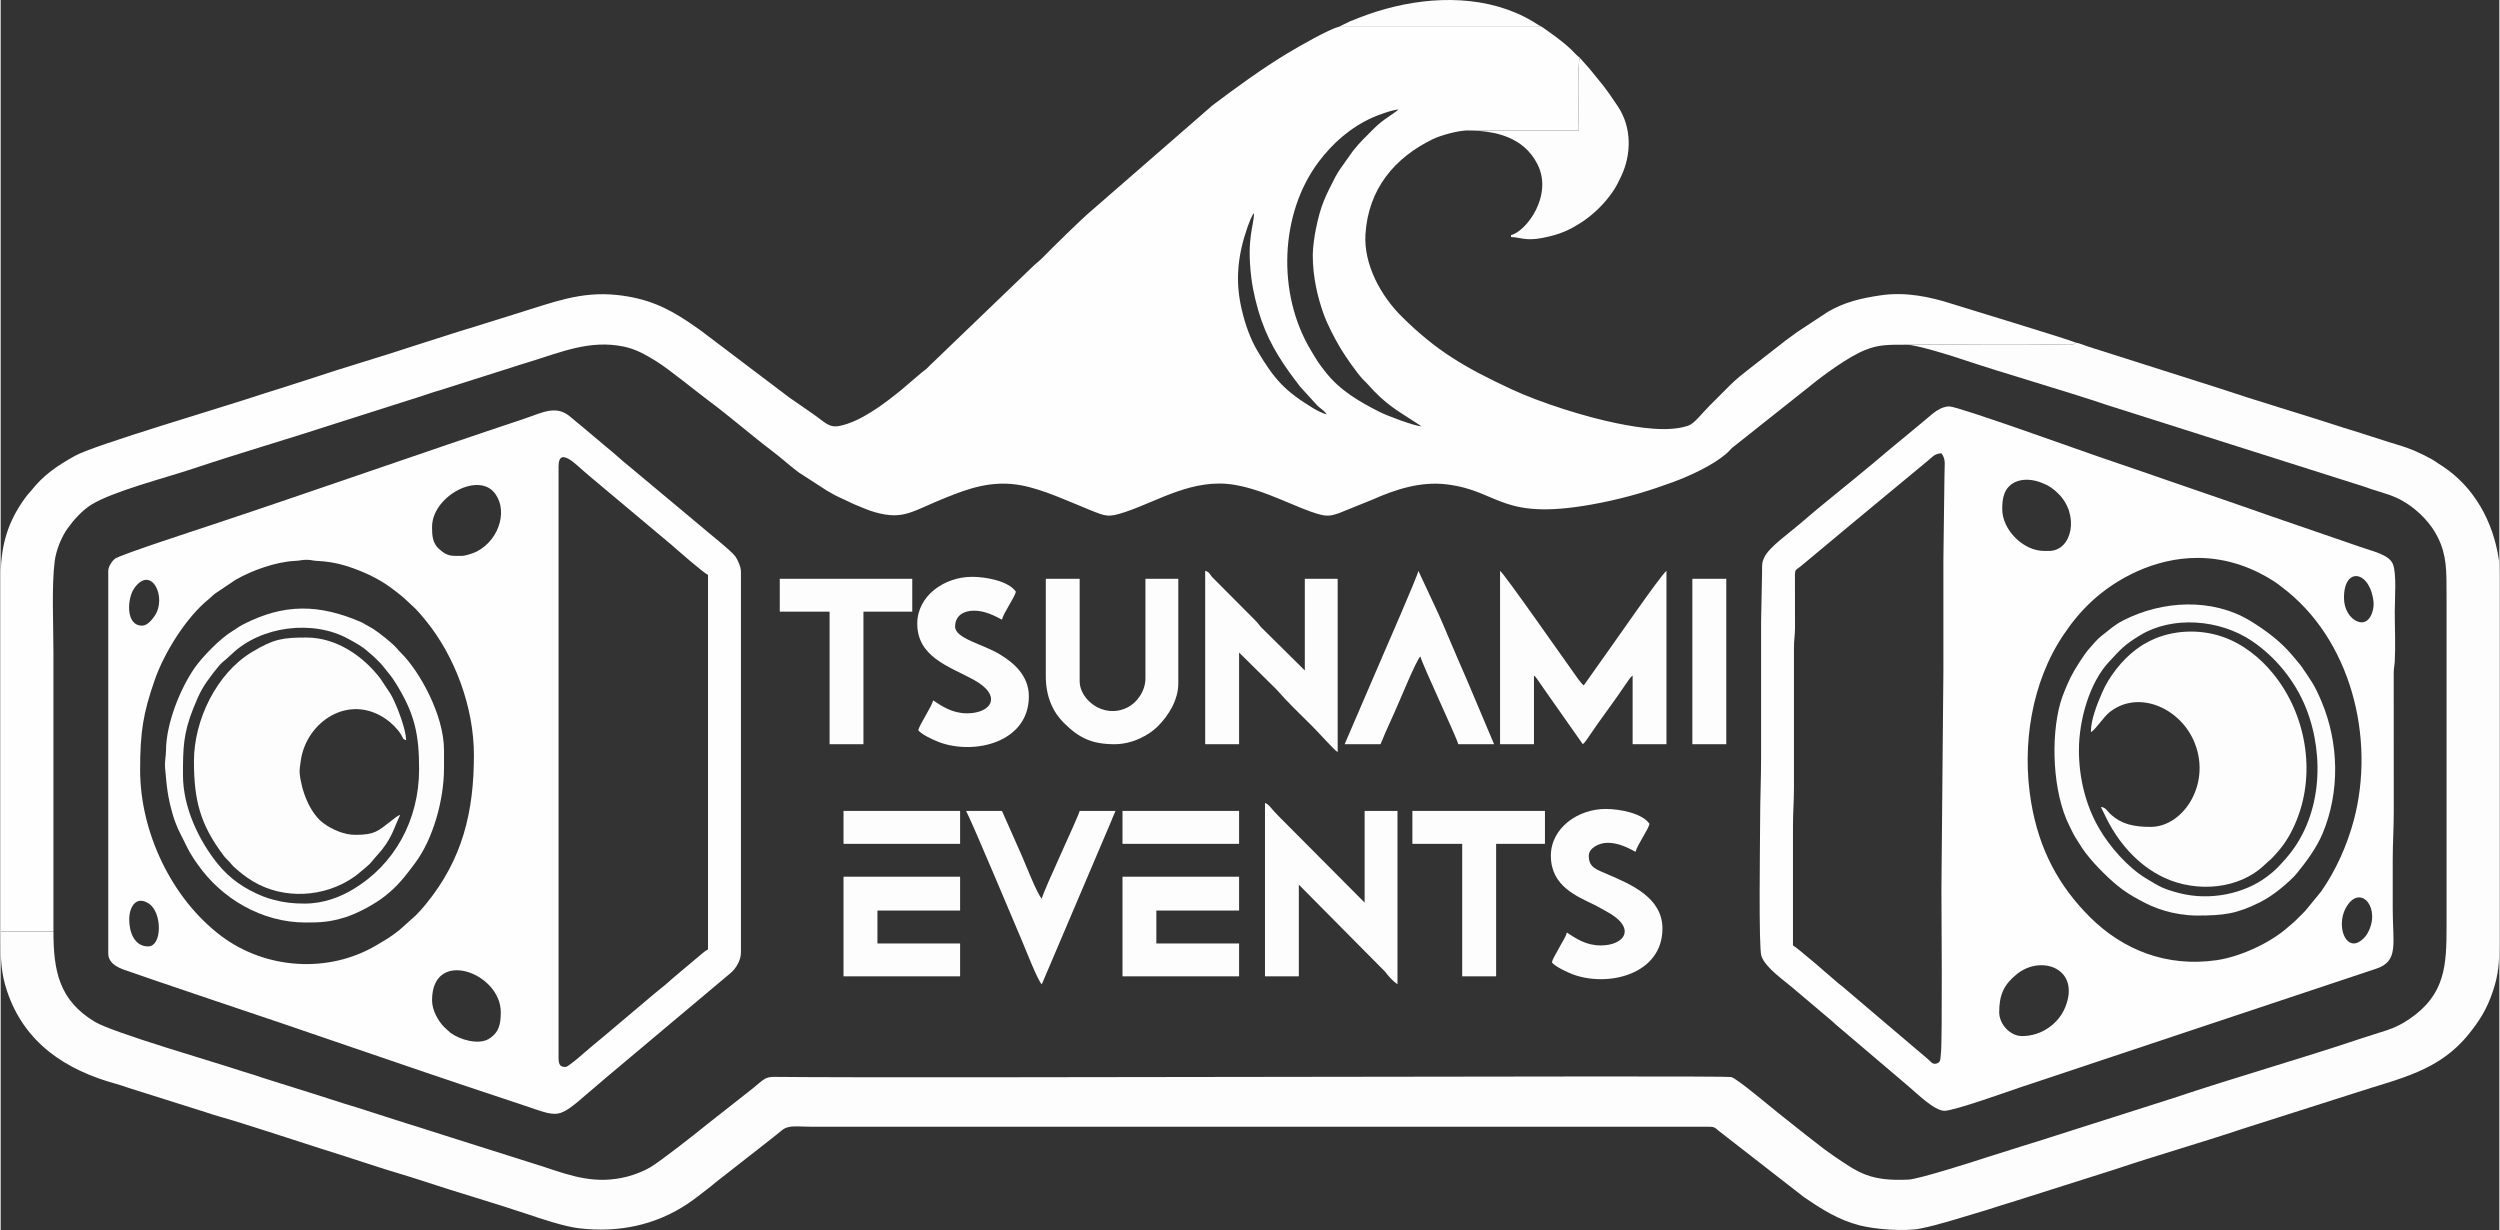
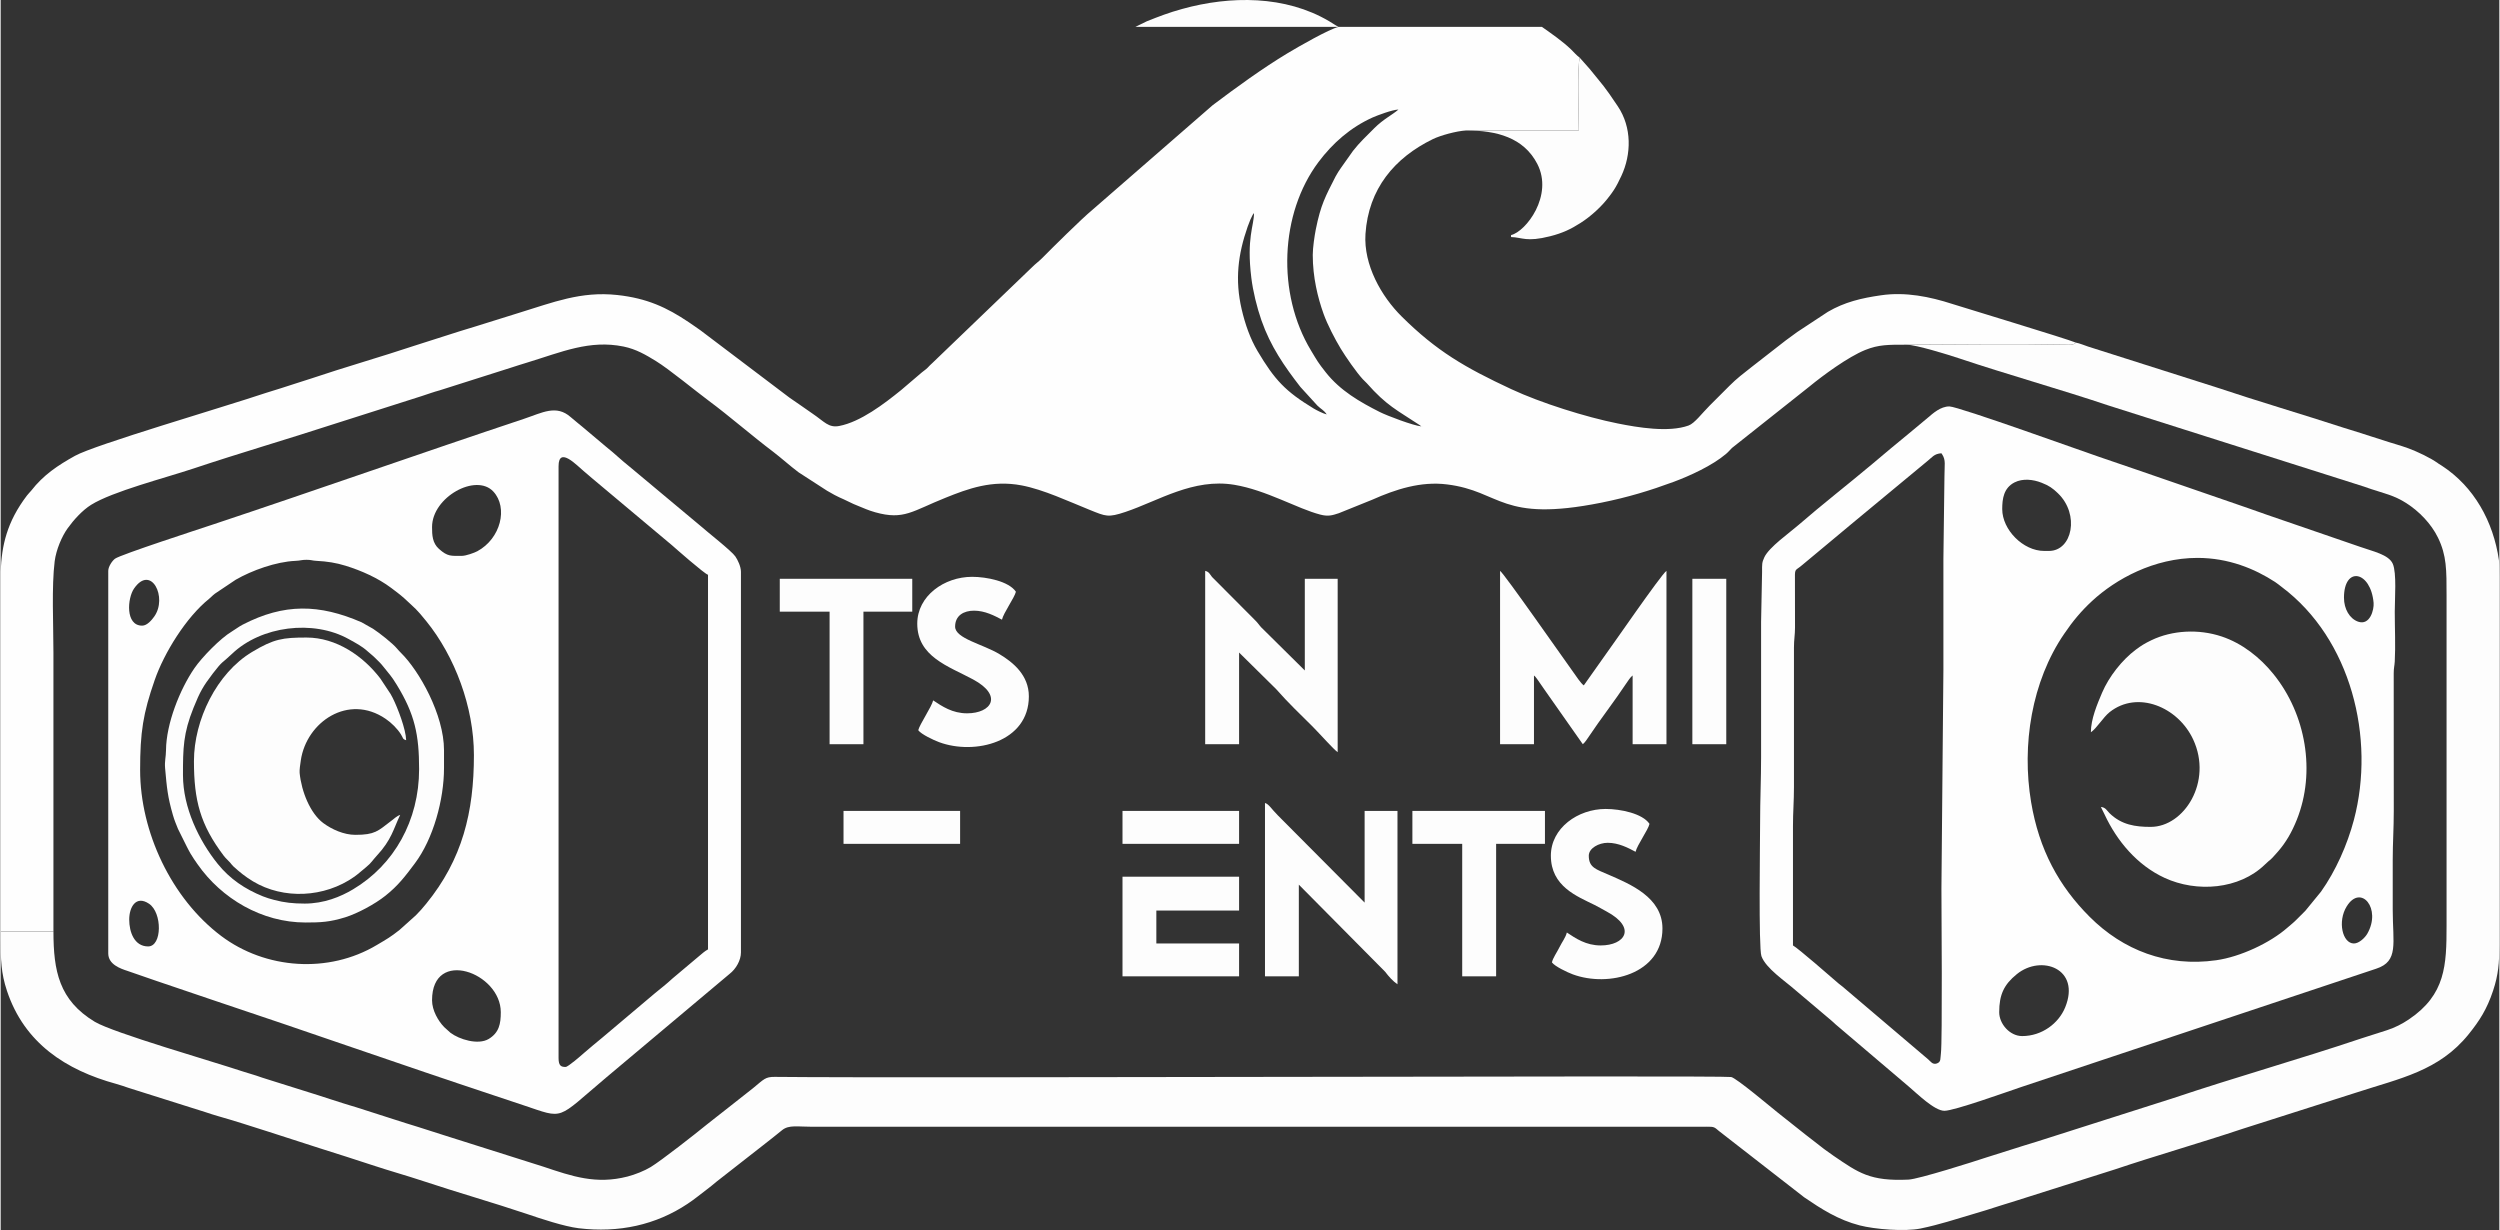
<svg xmlns="http://www.w3.org/2000/svg" xml:space="preserve" width="1626px" height="800px" version="1.1" style="shape-rendering:geometricPrecision; text-rendering:geometricPrecision; image-rendering:optimizeQuality; fill-rule:evenodd; clip-rule:evenodd" viewBox="0 0 380.2 187.16">
  <rect x="0" y="0" width="380.2" height="187.16" fill="#333333" stroke="none" />
  <defs>
    <style type="text/css">
   
    .fil1 {fill:#FDFDFD}
    .fil0 {fill:#FEFEFE}
   
  </style>
  </defs>
  <g id="Ebene_x0020_1">
    <g id="_1712448622864">
      <path class="fil0" d="M216.33 64.88c0.01,-0.02 0.04,0.02 0.04,0.04l-0.04 -0.04zm-216.33 28.84l0 -6.74c0.16,-3.96 0.93,-7.54 4,-11.58 0.25,-0.33 0.37,-0.4 0.64,-0.73 1.87,-2.41 4.08,-3.87 6.67,-5.31 3.03,-1.69 22.49,-7.37 29.07,-9.58 0.83,-0.28 1.49,-0.44 2.31,-0.72 1.53,-0.51 3.03,-0.96 4.48,-1.44 5.04,-1.7 10.77,-3.34 15.87,-5.04l6.67 -2.13c0.72,-0.24 1.61,-0.48 2.32,-0.71l6.82 -2.13c5.19,-1.59 9.43,-3.32 14.97,-2.72 4.54,0.49 7.56,1.91 10.87,4.13 0.68,0.45 1.13,0.79 1.79,1.24l13.55 10.25c1.22,0.81 2.28,1.6 3.49,2.42 1.82,1.23 2.44,2.2 4.07,1.89 3.25,-0.62 6.84,-3.37 9.41,-5.45l3.19 -2.72c0.35,-0.3 0.48,-0.33 0.84,-0.68 0.28,-0.28 0.45,-0.49 0.76,-0.75l15.15 -14.56c0.58,-0.58 1.04,-0.88 1.59,-1.44 1.55,-1.57 5.96,-5.94 7.58,-7.28l18.32 -15.94c3.56,-2.68 7.54,-5.58 11.37,-7.89 1.66,-1 6.33,-3.68 7.79,-4.02l30.93 0c1.47,1.04 3.12,2.17 4.44,3.44 0.49,0.47 0.72,0.8 1.32,1.26 -0.4,1.08 -0.15,9.11 -0.15,11.06l-17.13 0c-1.53,0.09 -3.91,0.76 -5.06,1.31 -5.85,2.85 -9.82,7.57 -10.27,14.45 -0.3,4.7 2.41,9.48 5.51,12.55 5.3,5.25 9.59,7.75 16.69,11.06 4.48,2.09 11.39,4.26 16.16,5.21 3.07,0.62 7.78,1.41 10.8,0.32 0.92,-0.33 2.03,-1.85 3.2,-3.02 1.04,-1.05 1.98,-1.98 3.03,-3.03 1.07,-1.08 2.15,-1.9 3.36,-2.85l5.2 -4.05c0.62,-0.47 1.13,-0.82 1.75,-1.28l4.66 -3.07c2.56,-1.49 5.1,-2.09 8.1,-2.52 3.72,-0.54 7.43,0.22 10.83,1.32 2.09,0.67 17.3,5.26 18.82,5.89 -0.46,0.42 -1.01,0.32 -1.67,0.31 -7.55,-0.14 -16.56,-0.03 -24.11,0 -2.78,0 -4.24,-0.02 -6.3,0.81 -2.59,1.05 -6.38,3.83 -8.52,5.59l-11.75 9.32c-0.33,0.33 -0.55,0.61 -0.91,0.91 -2.09,1.77 -5.47,3.32 -8.01,4.26 -3.52,1.3 -6.89,2.33 -10.96,3.15 -15.39,3.08 -15.16,-1.75 -23.47,-2.78 -4.01,-0.5 -7.83,0.75 -11.38,2.33l-5.08 2.05c-1,0.33 -1.63,0.53 -2.84,0.21 -3.52,-0.92 -8.2,-3.72 -13.06,-4.53 -6.26,-1.04 -11.52,2.43 -16.58,4.13 -2.64,0.88 -2.96,0.68 -5.42,-0.31 -3.21,-1.29 -7.05,-3.1 -10.37,-3.73 -4.53,-0.86 -8.19,0.52 -11.55,1.87 -5.09,2.03 -6.35,3.45 -10.73,2.22 -1.12,-0.32 -1.65,-0.59 -2.65,-0.99 -0.54,-0.21 -0.81,-0.34 -1.26,-0.56 -1.48,-0.74 -1.5,-0.6 -3.42,-1.73l-4.33 -2.8c-0.37,-0.29 -0.64,-0.51 -1.02,-0.8l-1.91 -1.58c-0.39,-0.31 -0.53,-0.44 -0.93,-0.74 -3.21,-2.42 -6.74,-5.5 -9.81,-7.77 -2.05,-1.52 -6,-4.79 -8.05,-6.05 -1.49,-0.91 -2.97,-1.8 -4.92,-2.2 -5.17,-1.05 -9.41,0.84 -14.59,2.42 -0.89,0.28 -1.74,0.53 -2.66,0.84l-10.7 3.4c-1.02,0.28 -1.76,0.56 -2.75,0.88l-13.34 4.25c-7.02,2.29 -14.47,4.46 -21.41,6.78 -4.32,1.44 -12.27,3.47 -15.56,5.52 -1.34,0.84 -2.65,2.29 -3.56,3.56 -0.89,1.23 -1.75,3.26 -1.98,5.02 -0.48,3.85 -0.19,9.65 -0.19,13.89l0 42.44 -8.03 0c0,-15.96 0,-31.93 0,-47.9l0 -0.11zm201.78 -30.66zm0 0zm0 0c-0.58,-0.14 -1.54,-0.63 -1.99,-0.9 -4.31,-2.61 -5.94,-4.36 -8.54,-8.74 -1.12,-1.89 -1.89,-4.09 -2.42,-6.37 -1.04,-4.49 -0.56,-8.33 0.91,-12.55 0.17,-0.47 0.23,-0.63 0.42,-1.09l0.3 -0.62c0.01,-0.03 0.04,-0.07 0.05,-0.1 0.19,-0.28 0.07,-0.1 0.2,-0.26 0,1.93 -1.15,3.77 -0.41,9.82 0.25,2.06 0.84,4.48 1.54,6.49 1.38,3.95 3.49,7 5.93,10.14l2.6 2.85c0.57,0.55 0.95,0.65 1.41,1.33zm-11.07 -30.63l0.08 -0.32 -0.08 0.32zm8.94 6.37c0,3.39 0.76,6.49 1.65,8.97 0.58,1.62 1.72,3.81 2.6,5.27 0.75,1.24 2.4,3.63 3.37,4.67 0.22,0.24 0.39,0.37 0.61,0.61 3.02,3.42 4.59,4.08 7.94,6.3l0.36 0.26c-1.19,-0.1 -5.19,-1.61 -6.32,-2.18 -3.07,-1.55 -6.02,-3.25 -8.22,-6.03 -1.23,-1.56 -1.25,-1.67 -2.26,-3.34 -5.23,-8.66 -4.72,-20.85 1.14,-28.67 2.18,-2.91 4.9,-5.28 8.23,-6.78 0.72,-0.32 3.03,-1.19 3.94,-1.21 -0.93,0.81 -2.29,1.45 -3.68,2.84 -1.11,1.12 -2.27,2.2 -3.23,3.44l-1.82 2.57c-0.33,0.5 -0.56,0.8 -0.82,1.3 -1.58,3.09 -2.27,4.34 -3.02,8.05 -0.2,0.99 -0.47,2.83 -0.47,3.93zm13.19 -22.28l0.05 0.04c-0.01,0 -0.06,-0.03 -0.05,-0.04z" />
      <path class="fil1" d="M290 52.45c1.42,0 6.4,1.54 7.95,2.06 7.3,2.45 15.4,4.71 22.81,7.2l38.09 12.09c0.62,0.19 1.24,0.41 1.82,0.61 1.95,0.66 3.51,0.94 5.41,2.17 1.92,1.23 3.75,3.11 4.78,5.22 1.33,2.73 1.31,4.91 1.31,8.85l0 50.18c0,6.03 -0.14,10.51 -5.73,14.28 -1.03,0.69 -2.06,1.23 -3.34,1.65 -1.26,0.42 -2.56,0.8 -3.91,1.25 -9.21,3.1 -19.25,5.94 -28.54,9.06l-20.92 6.67c-0.56,0.19 -1.29,0.38 -1.86,0.57l-5.76 1.82c-1.86,0.62 -10.24,3.28 -11.8,3.36 -5.88,0.28 -7.62,-1.04 -11.4,-3.61 -0.97,-0.66 -1.97,-1.41 -2.87,-2.14 -0.48,-0.38 -0.89,-0.68 -1.37,-1.06l-4.31 -3.42c-0.89,-0.7 -6.27,-5.25 -7.05,-5.38 -1.66,-0.27 -124.07,0.21 -145.52,-0.02 -1.45,-0.01 -1.63,0.34 -3.3,1.71l-4.24 3.34c-0.96,0.78 -1.85,1.42 -2.8,2.2 -1.66,1.36 -6.91,5.48 -8.54,6.47 -0.96,0.58 -2.38,1.15 -3.55,1.45 -4.76,1.22 -8.38,-0.03 -12.76,-1.5l-15.2 -4.81c-1.31,-0.44 -2.48,-0.77 -3.79,-1.21 -0.71,-0.24 -1.25,-0.37 -1.97,-0.61l-7.58 -2.43c-0.72,-0.23 -1.26,-0.36 -1.97,-0.6 -1.31,-0.44 -2.48,-0.77 -3.79,-1.22l-7.61 -2.39c-0.69,-0.2 -1.15,-0.38 -1.82,-0.6 -0.72,-0.24 -1.26,-0.37 -1.98,-0.61 -4.36,-1.46 -19.8,-5.9 -22.58,-7.58 -5.43,-3.28 -6.28,-7.74 -6.28,-13.74l-8.03 0 0 0.37 0 0.69c0,3.26 0.05,5.25 0.96,7.99 2.65,7.95 8.96,12.05 16.63,14.15 0.64,0.18 1.25,0.39 1.83,0.59l11.75 3.71c0.74,0.25 1.18,0.39 1.97,0.62 4.14,1.17 11.2,3.54 15.66,4.95 2.52,0.8 5.1,1.61 7.69,2.47 2.68,0.89 5.16,1.57 7.85,2.46 5.18,1.72 10.62,3.27 15.65,4.96 2.17,0.74 5.75,1.93 7.96,2.2 6.13,0.74 11.76,-0.51 16.56,-3.71 1.11,-0.73 1.93,-1.44 2.95,-2.2 0.52,-0.38 0.92,-0.73 1.43,-1.15l7.15 -5.59c1.02,-0.8 1.87,-1.46 2.87,-2.28 1.03,-0.83 2.34,-0.51 4.64,-0.51l133.41 0c0.86,0 1.72,0 2.58,-0.01 1.25,-0.01 1.21,0.07 1.92,0.66l12.96 10.08c2.6,1.77 5.18,3.44 8.46,4.28 2.25,0.58 6.82,0.97 9.26,0.47 2.87,-0.59 5.28,-1.4 7.97,-2.19 1.39,-0.42 2.58,-0.76 3.94,-1.22 0.71,-0.24 1.24,-0.37 1.97,-0.61l15.65 -4.96c6.18,-2.08 13.24,-4.1 19.44,-6.18l17.47 -5.57c6.42,-2.1 12.44,-3.22 16.95,-8.83 1.65,-2.05 2.77,-3.78 3.71,-6.6 0.83,-2.5 0.95,-4.27 0.96,-6.94l0 -56.25c-0.01,-1.33 -0.03,-2.16 -0.06,-2.33 -0.85,-5.91 -3.8,-11.19 -8.67,-14.37l-0.54 -0.34c-0.03,-0.02 -0.07,-0.05 -0.09,-0.07 -1.18,-0.83 -3.1,-1.74 -4.45,-2.24 -1.3,-0.48 -2.57,-0.8 -3.9,-1.25 -1.26,-0.42 -2.57,-0.8 -3.91,-1.25 -0.71,-0.24 -1.25,-0.37 -1.97,-0.61 -6.35,-2.07 -13.27,-4.1 -19.44,-6.17l-19.56 -6.22c-0.46,-0.15 -1.35,-0.52 -1.83,-0.59 -0.46,0.42 -1.01,0.32 -1.67,0.31 -7.55,-0.14 -16.56,-0.03 -24.11,0z" />
      <path class="fil0" d="M307.59 157.65c-1.87,0 -3.49,-1.85 -3.49,-3.63 0,-2.66 0.72,-4.21 2.69,-5.8 3.73,-3.02 9.75,-0.83 7.35,5.06 -0.99,2.43 -3.53,4.37 -6.55,4.37zm50.48 -14.09c-1.74,0 -2.52,-3.35 -1.09,-5.65 2.15,-3.47 5.34,0.35 3.12,4.18 -0.34,0.58 -1.23,1.47 -2.03,1.47zm-23.8 -58.67c4.73,0 8.72,1.66 11.8,3.66 0.39,0.26 0.65,0.48 1.04,0.78 10.51,7.89 14.26,22.95 10.96,35.43 -1.01,3.81 -2.77,7.76 -5,10.91l-2.39 2.92c-0.47,0.46 -0.82,0.82 -1.29,1.29 -0.52,0.53 -0.89,0.8 -1.44,1.28 -2.64,2.32 -7.16,4.43 -10.82,4.95 -7.5,1.07 -14.18,-1.52 -19.27,-6.61 -4.66,-4.66 -7.69,-10.17 -8.91,-17.47 -1.44,-8.64 0.07,-18.33 5.04,-25.59 1.28,-1.89 2.58,-3.46 4.25,-5 3.58,-3.31 9.4,-6.55 16.03,-6.55zm22.29 6.06c0,-4.9 4.1,-4.08 4.51,0.8 0.08,1 -0.54,3.48 -2.37,2.84 -1.28,-0.46 -2.14,-1.92 -2.14,-3.64zm-83.84 52.91l0 -18.19c0,-2.11 0.15,-3.74 0.15,-5.92l0 -21.22c0,-1.24 0.16,-1.91 0.16,-3.03l-0.01 -7.59c-0.02,-1.47 0.09,-1.05 1.1,-1.93 0.33,-0.28 0.5,-0.41 0.83,-0.69 2.24,-1.88 4.37,-3.62 6.61,-5.51l11.61 -9.62c0.72,-0.56 1.01,-1.12 2.14,-1.19l0.08 0.13c0.01,0.01 0.04,0.06 0.05,0.07 0.56,0.87 0.33,1.58 0.33,3.29l-0.16 12.58c0,5.61 0,11.22 0,16.83l-0.3 33.34c0.01,2.69 0.16,23.27 -0.08,25.09 -0.11,0.77 0.06,1.28 -0.62,1.52 -0.65,0.22 -0.94,-0.31 -1.32,-0.63l-13.03 -11.07c-0.27,-0.23 -0.32,-0.23 -0.6,-0.47 -0.99,-0.86 -6.21,-5.41 -6.94,-5.79zm31.84 -66.4c0,-1.61 0.24,-3.21 1.86,-4.05 1.27,-0.65 2.85,-0.46 4.12,0.04 1.13,0.44 1.69,0.83 2.49,1.6 3.36,3.22 2.19,8.78 -1.35,8.78l-0.75 0c-3.17,0 -6.37,-3.2 -6.37,-6.37zm-8.79 91.56c1.48,0 9.55,-2.9 11.57,-3.58 3.87,-1.29 7.51,-2.5 11.37,-3.79 7.68,-2.56 15.26,-5.08 22.86,-7.62l19.89 -6.63c3.47,-1.13 2.52,-3.85 2.52,-9 0,-2.53 0,-5.05 0,-7.58 0,-2.58 0.16,-4.76 0.16,-7.43l-0.01 -20.92c0,-0.88 0.12,-1.11 0.16,-1.82 0.13,-2.37 0,-5.16 0,-7.58 0,-2.01 0.31,-5.87 -0.3,-7.28 -0.62,-1.42 -3.07,-1.9 -4.99,-2.59l-14.1 -4.85c-0.96,-0.32 -1.99,-0.72 -2.92,-1.03l-16.9 -5.83c-2.02,-0.67 -3.74,-1.3 -5.76,-1.97 -1.9,-0.63 -21.44,-7.68 -22.8,-7.68 -1.35,0 -2.49,1.05 -3.28,1.72 -0.98,0.82 -1.83,1.54 -2.81,2.34 -1.94,1.58 -3.72,3.08 -5.63,4.69 -3.52,2.96 -7.86,6.35 -11.2,9.26 -1.4,1.22 -4.5,3.39 -5.23,4.93 -0.39,0.83 -0.35,1.08 -0.35,2.23l-0.15 7.58c0,6.87 0,13.74 0,20.62 0,3.35 -0.15,6.5 -0.15,10 0,2.72 -0.25,19 0.2,20.27 0.66,1.86 3.63,3.81 5.15,5.16l5.5 4.65c0.31,0.25 0.36,0.34 0.64,0.58l11.14 9.47c1.28,1.08 3.9,3.68 5.42,3.68z" />
      <path class="fil0" d="M65.64 152.2c0,-8.03 10.46,-4.21 10.46,1.82 0,1.78 -0.26,3.11 -1.84,4.07 -1.6,0.96 -4.47,0.08 -5.83,-0.95l-0.96 -0.87c-0.87,-0.9 -1.83,-2.51 -1.83,-4.07zm20.32 10.15c-0.71,0 -1.07,-0.2 -1.07,-1.36l0 -90.05c0,-3.15 2.89,-0.01 3.82,0.74 0.44,0.36 0.86,0.72 1.3,1.11l12.13 10.17c0.36,0.32 4.94,4.36 5.49,4.5l0 57c-0.55,0.3 -0.9,0.65 -1.38,1.04l-4.04 3.4c-0.85,0.79 -1.73,1.48 -2.63,2.21l-8.06 6.8c-0.95,0.8 -1.8,1.46 -2.72,2.28 -0.43,0.38 -2.46,2.16 -2.84,2.16zm-66.4 -22.43c0,-1.89 1.03,-3.74 3.01,-2.41 2.04,1.36 2.01,6.5 -0.13,6.5 -2.11,0 -2.88,-2.2 -2.88,-4.09zm1.66 -22.74c0,-5.78 0.45,-8.63 2.22,-13.71 1.43,-4.12 4.77,-9.53 8.27,-12.35 0.35,-0.28 0.51,-0.5 0.88,-0.78l3.18 -2.13c2.45,-1.41 6.11,-2.74 9.1,-2.87 0.77,-0.03 0.88,-0.16 1.67,-0.16 0.77,0 0.84,0.13 1.52,0.16 1.6,0.08 3,0.3 4.41,0.74 2.46,0.76 4.95,1.88 6.94,3.37 0.33,0.25 0.62,0.46 0.95,0.72 0.33,0.27 0.69,0.53 1,0.82 1.86,1.74 1.83,1.59 3.42,3.55 4.31,5.33 7.23,13.02 7.23,20.36 0,8.67 -1.75,15.85 -7.26,22.61 -0.52,0.64 -0.98,1.17 -1.57,1.76l-2.49 2.23c-1.38,1.09 -1.91,1.38 -3.45,2.29 -7.38,4.41 -16.96,3.68 -23.67,-1.36 -7.62,-5.73 -12.35,-15.88 -12.35,-25.25zm0.31 -21.98c-2.6,0 -2.24,-4.2 -1.24,-5.64 2.6,-3.77 5.16,1.38 3.06,4.28 -0.34,0.47 -1.05,1.36 -1.82,1.36zm48.66 -10.62c-1.69,0 -2.16,0.13 -3.49,-1.05 -1.02,-0.9 -1.06,-2.13 -1.06,-3.34 0,-4.55 6.7,-8.24 9.33,-5.39 2.27,2.45 1.12,7.16 -2.45,9.08 -0.45,0.24 -1.73,0.7 -2.33,0.7zm-53.82 2.28l0 58.21c0,1.68 1.84,2.31 2.94,2.67 1.53,0.51 2.75,0.97 4.28,1.48 2.96,0.99 5.68,1.94 8.61,2.92 14.32,4.77 28.73,9.86 43.01,14.59 1.48,0.49 2.81,0.94 4.32,1.44 6.35,2.12 4.9,2.28 12.59,-4.2l18.79 -15.78c0.98,-0.76 1.73,-2.07 1.73,-3.27l0 -57.91c0,-0.8 -0.49,-1.82 -0.85,-2.34 -0.57,-0.84 -4.36,-3.8 -5.33,-4.67l-10.74 -8.97c-1.28,-1.01 -2.33,-2.05 -3.61,-3.06l-3.54 -2.98c-0.63,-0.54 -1.2,-0.96 -1.82,-1.51 -2.21,-1.96 -4.34,-0.68 -7.1,0.24 -15.73,5.24 -31.59,10.84 -47.3,16.07 -1.98,0.66 -14.11,4.6 -14.95,5.22 -0.41,0.3 -1.03,1.19 -1.03,1.85z" />
      <path class="fil1" d="M318.05 111.42c0.91,-0.62 1.86,-2.27 2.85,-3.06 4.23,-3.36 10.41,-0.81 12.72,4.17 2.98,6.42 -1.38,13.29 -6.47,13.29 -2.34,0 -4.43,-0.3 -6.26,-2.08 -0.42,-0.42 -0.6,-0.89 -1.32,-0.95 0.18,0.35 0.36,0.7 0.55,1.11 1.89,4.08 4.98,7.75 9.13,9.67 4.9,2.27 11.38,1.78 15.29,-2.03 1.14,-1.11 0.44,-0.21 1.98,-1.97 1.23,-1.41 2.11,-2.96 2.87,-4.85 2.89,-7.24 1.41,-16 -3.55,-22.14 -2.05,-2.54 -4.76,-4.69 -7.91,-5.74 -3.49,-1.16 -7.5,-0.95 -10.68,0.58 -0.98,0.47 -1.56,0.83 -2.36,1.43 -2.11,1.58 -4.09,4.11 -5.13,6.54 -0.76,1.78 -1.71,4.05 -1.71,6.03z" />
      <path class="fil1" d="M29.41 115.81c0,5.97 0.95,9.66 4.54,14.41 0.33,0.43 0.59,0.61 0.95,1.02 0.25,0.28 0.23,0.32 0.49,0.57 0.94,0.87 1.88,1.62 3.01,2.3 4.61,2.77 10.85,2.51 15.42,-0.71 0.68,-0.49 1.17,-0.96 1.84,-1.5 0.68,-0.54 0.96,-1.03 1.53,-1.65 2.32,-2.49 2.55,-4.07 3.6,-6.25 -0.45,0.12 -1.01,0.64 -1.37,0.91 -2.02,1.55 -2.47,2.12 -5.45,2.12 -1.75,0 -3.58,-0.83 -4.88,-1.79 -1.97,-1.47 -3.32,-4.76 -3.6,-7.64 -0.04,-0.45 0.1,-1.37 0.18,-1.9 0.86,-5.85 7.24,-10.2 12.91,-6.32 0.87,0.59 1.79,1.5 2.33,2.37 0.35,0.54 0.21,0.72 0.79,0.88 -0.04,-1.64 -1.26,-4.86 -2.05,-6.44 -0.1,-0.21 -0.2,-0.36 -0.32,-0.59l-1.57 -2.37c-2.61,-3.41 -6.68,-6.22 -11.22,-6.22 -3.61,0 -4.96,0.2 -8.28,2.19 -5.41,3.24 -8.85,10.37 -8.85,16.61z" />
-       <path class="fil1" d="M316.23 114.15c0,-4.68 1.66,-10.35 4.59,-13.46 1.72,-1.83 2.21,-2.51 4.74,-4.04 4.91,-2.97 12.02,-2.42 16.9,0.82 3.63,2.41 6.69,6.14 8.34,10.31 2.89,7.31 2.38,16.74 -3.15,22.93 -1.02,1.14 -1.49,1.7 -2.79,2.67 -3.58,2.69 -8.76,3.68 -13.26,2.54 -2.52,-0.64 -3.04,-0.98 -5.17,-2.27 -2.77,-1.67 -5.53,-4.82 -7.17,-7.67 -1.99,-3.44 -3.03,-7.6 -3.03,-11.83zm17.89 25.16c4.14,0 6.14,-0.24 9.75,-2.07 1.08,-0.55 2.12,-1.28 3.01,-2 0.83,-0.68 1.91,-1.6 2.57,-2.43 1.43,-1.76 2.97,-3.86 3.86,-5.99 2.66,-6.36 2.48,-13.78 -0.15,-20.04 -1.15,-2.73 -1.6,-3.18 -3.15,-5.49l-1.38 -1.65c-1.71,-2.04 -4.02,-3.76 -6.35,-5.18 -5.73,-3.47 -13.32,-3.15 -19.38,-0.02 -1.2,0.61 -2.16,1.48 -3.18,2.27 -0.78,0.6 -1.36,1.37 -2.01,2.09 -0.72,0.81 -2.23,3.2 -2.73,4.24 -0.54,1.12 -1.21,2.64 -1.57,3.89 -1.52,5.4 -1.15,13.71 1.35,18.69 0.32,0.63 0.57,1.21 0.93,1.8l1.06 1.67c1.23,1.84 3.67,4.31 5.37,5.69 1.01,0.83 2.09,1.5 3.31,2.16 1.44,0.77 2.14,1.11 3.82,1.63 1.24,0.39 3.22,0.74 4.87,0.74z" />
      <path class="fil1" d="M46.24 137.49c-1.72,0 -3.09,-0.15 -4.6,-0.55 -0.65,-0.17 -1.15,-0.32 -1.73,-0.55 -2.71,-1.09 -5.04,-2.65 -6.88,-4.94 -2.85,-3.53 -5.29,-8.57 -5.29,-13.51 0,-4.12 0.04,-6.34 1.6,-10.23 1.01,-2.5 1.44,-3.25 2.95,-5.24 1.55,-2.02 1.33,-1.47 2.92,-2.99 4.42,-4.22 12.34,-5.25 17.76,-2.23 1.09,0.61 1.97,1.05 2.86,1.85 0.5,0.45 0.79,0.64 1.28,1.14 0.49,0.48 0.73,0.7 1.17,1.26 0.92,1.18 1.1,1.25 1.99,2.7 2.75,4.49 3.4,7.61 3.4,12.83 0,7.81 -3.8,14.57 -10.05,18.29 -1.91,1.14 -4.42,2.17 -7.38,2.17zm0.15 2.88c2.35,0 3.69,-0.07 6.03,-0.79 1.9,-0.59 4.54,-2.02 6.12,-3.28 1.95,-1.55 3.02,-2.97 4.48,-4.92 2.81,-3.74 4.44,-9.71 4.44,-14.51l0 -2.72c0,-5.41 -3.79,-12.11 -6.56,-14.82 -0.24,-0.25 -0.37,-0.37 -0.58,-0.63 -0.66,-0.8 -2.67,-2.38 -3.65,-3.02l-1.75 -0.99c-6.44,-2.79 -11.78,-2.9 -18.08,0.35 -0.62,0.32 -1.11,0.72 -1.68,1.06 -1.72,1.02 -4.53,3.91 -5.66,5.55 -2.25,3.26 -4.31,8.49 -4.34,12.49 -0.01,1.07 -0.23,1.67 -0.14,2.73 0.27,3.04 0.39,4.38 1.19,7.15 0.25,0.88 0.47,1.33 0.77,2.1l1.36 2.74c0.2,0.34 0.3,0.62 0.53,0.99 0.34,0.58 0.69,1.08 1.08,1.64 3.66,5.25 9.8,8.88 16.44,8.88z" />
      <path class="fil1" d="M228.15 113.24l5.16 0 0 -10.46c0.31,0.23 0.65,0.81 0.93,1.19 0.34,0.46 0.57,0.86 0.93,1.34l5.57 7.93c0.3,-0.23 0.7,-0.82 0.94,-1.19 1.69,-2.55 3.97,-5.48 5.63,-8 0.27,-0.4 0.69,-1.04 1.01,-1.27l0 10.46 5.15 0 0 -26.38c-0.79,0.52 -8.51,11.75 -9.44,12.99l-3.14 4.44c-0.46,-0.3 -1.2,-1.48 -1.61,-2.03 -1.59,-2.2 -10.5,-14.98 -11.13,-15.4l0 26.38z" />
      <path class="fil1" d="M192.38 148.56l5.15 0 0 -13.95 13.13 13.25c0.53,0.7 1.19,1.45 1.88,1.91l0 -26.38 -5 0 0 13.95 -13.23 -13.3c-0.91,-0.91 -1.35,-1.7 -1.93,-1.86l0 26.38z" />
      <path class="fil1" d="M183.28 113.24l5.16 0 0 -13.95 5.64 5.57c1.9,2.16 3.52,3.67 5.61,5.76 1,1 3.12,3.41 3.75,3.83l0 -26.38 -5 0 0 13.95 -6.63 -6.56c-0.38,-0.41 -0.48,-0.64 -0.91,-1.06l-6.58 -6.61c-0.35,-0.44 -0.43,-0.77 -1.04,-0.93l0 26.38z" />
-       <path class="fil1" d="M159.03 102.93c0,3.15 1.14,5.48 2.76,7.08 2.29,2.27 4.23,3.23 7.7,3.23 2.73,0 5.24,-1.37 6.63,-2.77 1.59,-1.61 3.07,-3.96 3.07,-6.48l0 -15.92 -5 0 0 15.16c0,1.83 -1.2,3.68 -2.83,4.46 -3.59,1.72 -7.18,-1.28 -7.18,-4l0 -15.62 -5.15 0 0 14.86z" />
      <path class="fil1" d="M139.47 94.89c0,5.04 4.75,6.48 8.49,8.49 4.6,2.48 2.79,5.16 -0.91,5.16 -2.24,0 -3.81,-1.07 -5.16,-1.97 -0.22,0.96 -2.06,3.65 -2.27,4.54 0.45,0.62 2.33,1.51 3.18,1.82 5.42,2.01 13.65,0 13.65,-6.97 0,-3.23 -2.4,-5.18 -4.48,-6.43 -2.52,-1.52 -6.74,-2.37 -6.74,-4.18 0,-1.7 1.32,-2.43 2.88,-2.43 1.67,0 3.13,0.78 4.25,1.37 0.23,-1.03 1.9,-3.33 2.12,-4.25 -1.07,-1.59 -4.44,-2.27 -6.67,-2.27 -4.23,0 -8.34,2.9 -8.34,7.12z" />
      <path class="fil1" d="M235.88 130.21c0,4.67 4,6.17 6.63,7.48 0.72,0.36 1.22,0.67 1.86,1.01 4.61,2.48 2.79,5.16 -0.91,5.16 -2.23,0 -3.8,-1.07 -5.15,-1.97 -0.17,0.75 -0.75,1.48 -1.11,2.22 -0.41,0.83 -1.01,1.65 -1.16,2.33 0.45,0.61 2.32,1.5 3.18,1.82 5.41,2 13.64,-0.01 13.64,-6.98 0,-4.75 -4.92,-6.75 -8.19,-8.18 -1.87,-0.82 -3.02,-1.07 -3.02,-2.89 0,-1.15 1.53,-1.97 2.88,-1.97 1.67,0 3.13,0.78 4.24,1.37 0.24,-1.03 1.91,-3.32 2.12,-4.25 -1.07,-1.59 -4.43,-2.27 -6.67,-2.27 -4.22,0 -8.34,2.9 -8.34,7.12z" />
      <path class="fil1" d="M223 19.85c4.57,0 8.73,1.05 10.82,5.1 2.47,4.8 -1.73,10.29 -4,10.82l0 0.3c1.7,0.04 2.31,0.8 5.94,-0.12 1.91,-0.48 3.19,-1.1 4.64,-2.03 1.57,-1 3.23,-2.51 4.34,-4 0.29,-0.37 0.46,-0.61 0.7,-0.97 0.44,-0.66 0.79,-1.39 1.16,-2.17 1.54,-3.29 1.62,-7.39 -0.53,-10.6 -2.18,-3.26 -2.18,-3.08 -4.3,-5.71l-1.49 -1.68c-0.4,1.08 -0.15,9.11 -0.15,11.06l-17.13 0z" />
-       <path class="fil1" d="M158.42 149.77l10.5 -24.67c0.25,-0.59 0.46,-1.18 0.72,-1.71l-5.46 0c-0.23,0.99 -5.44,11.98 -5.76,13.34 -0.61,-0.44 -2.71,-5.81 -3.08,-6.62l-2.98 -6.72 -5.46 0c1.01,1.91 7.36,17.1 8.53,19.82 0.33,0.76 2.43,6.15 2.99,6.56z" />
-       <path class="fil1" d="M204.5 113.24l5.46 0c0.26,-0.54 0.46,-1.12 0.72,-1.72l1.5 -3.34c0.53,-1.12 3.25,-7.85 3.85,-8.29 0.28,1.23 5.5,12.25 5.76,13.35l5.45 0 -2.79 -6.61c-0.94,-2.25 -1.86,-4.39 -2.82,-6.58 -0.96,-2.18 -1.83,-4.35 -2.82,-6.57l-3.09 -6.62c-0.05,0.63 -5.17,12.31 -5.56,13.23l-5.66 13.15z" />
-       <polygon class="fil1" points="128.25,148.56 145.99,148.56 145.99,143.56 133.41,143.56 133.41,138.55 145.99,138.55 145.99,133.4 128.25,133.4 " />
      <polygon class="fil1" points="170.7,148.56 188.44,148.56 188.44,143.56 175.85,143.56 175.85,138.55 188.44,138.55 188.44,133.4 170.7,133.4 " />
      <polygon class="fil1" points="214.81,128.4 222.39,128.4 222.39,148.56 227.55,148.56 227.55,128.4 234.98,128.4 234.98,123.39 214.81,123.39 " />
      <polygon class="fil1" points="118.55,93.07 126.13,93.07 126.13,113.24 131.28,113.24 131.28,93.07 138.71,93.07 138.71,88.07 118.55,88.07 " />
      <polygon class="fil1" points="257.41,113.24 262.57,113.24 262.57,88.07 257.41,88.07 " />
      <polygon class="fil1" points="128.25,128.4 145.99,128.4 145.99,123.39 128.25,123.39 " />
      <polygon class="fil1" points="170.7,128.4 188.44,128.4 188.44,123.39 170.7,123.39 " />
-       <path class="fil1" d="M203.59 4.09l30.93 0c-0.45,-0.21 -0.95,-0.57 -1.43,-0.85 -6.67,-3.96 -15.06,-3.91 -22.37,-1.88 -2.07,0.57 -3.48,1.12 -5.39,1.88l-1.74 0.85z" />
+       <path class="fil1" d="M203.59 4.09c-0.45,-0.21 -0.95,-0.57 -1.43,-0.85 -6.67,-3.96 -15.06,-3.91 -22.37,-1.88 -2.07,0.57 -3.48,1.12 -5.39,1.88l-1.74 0.85z" />
    </g>
  </g>
</svg>